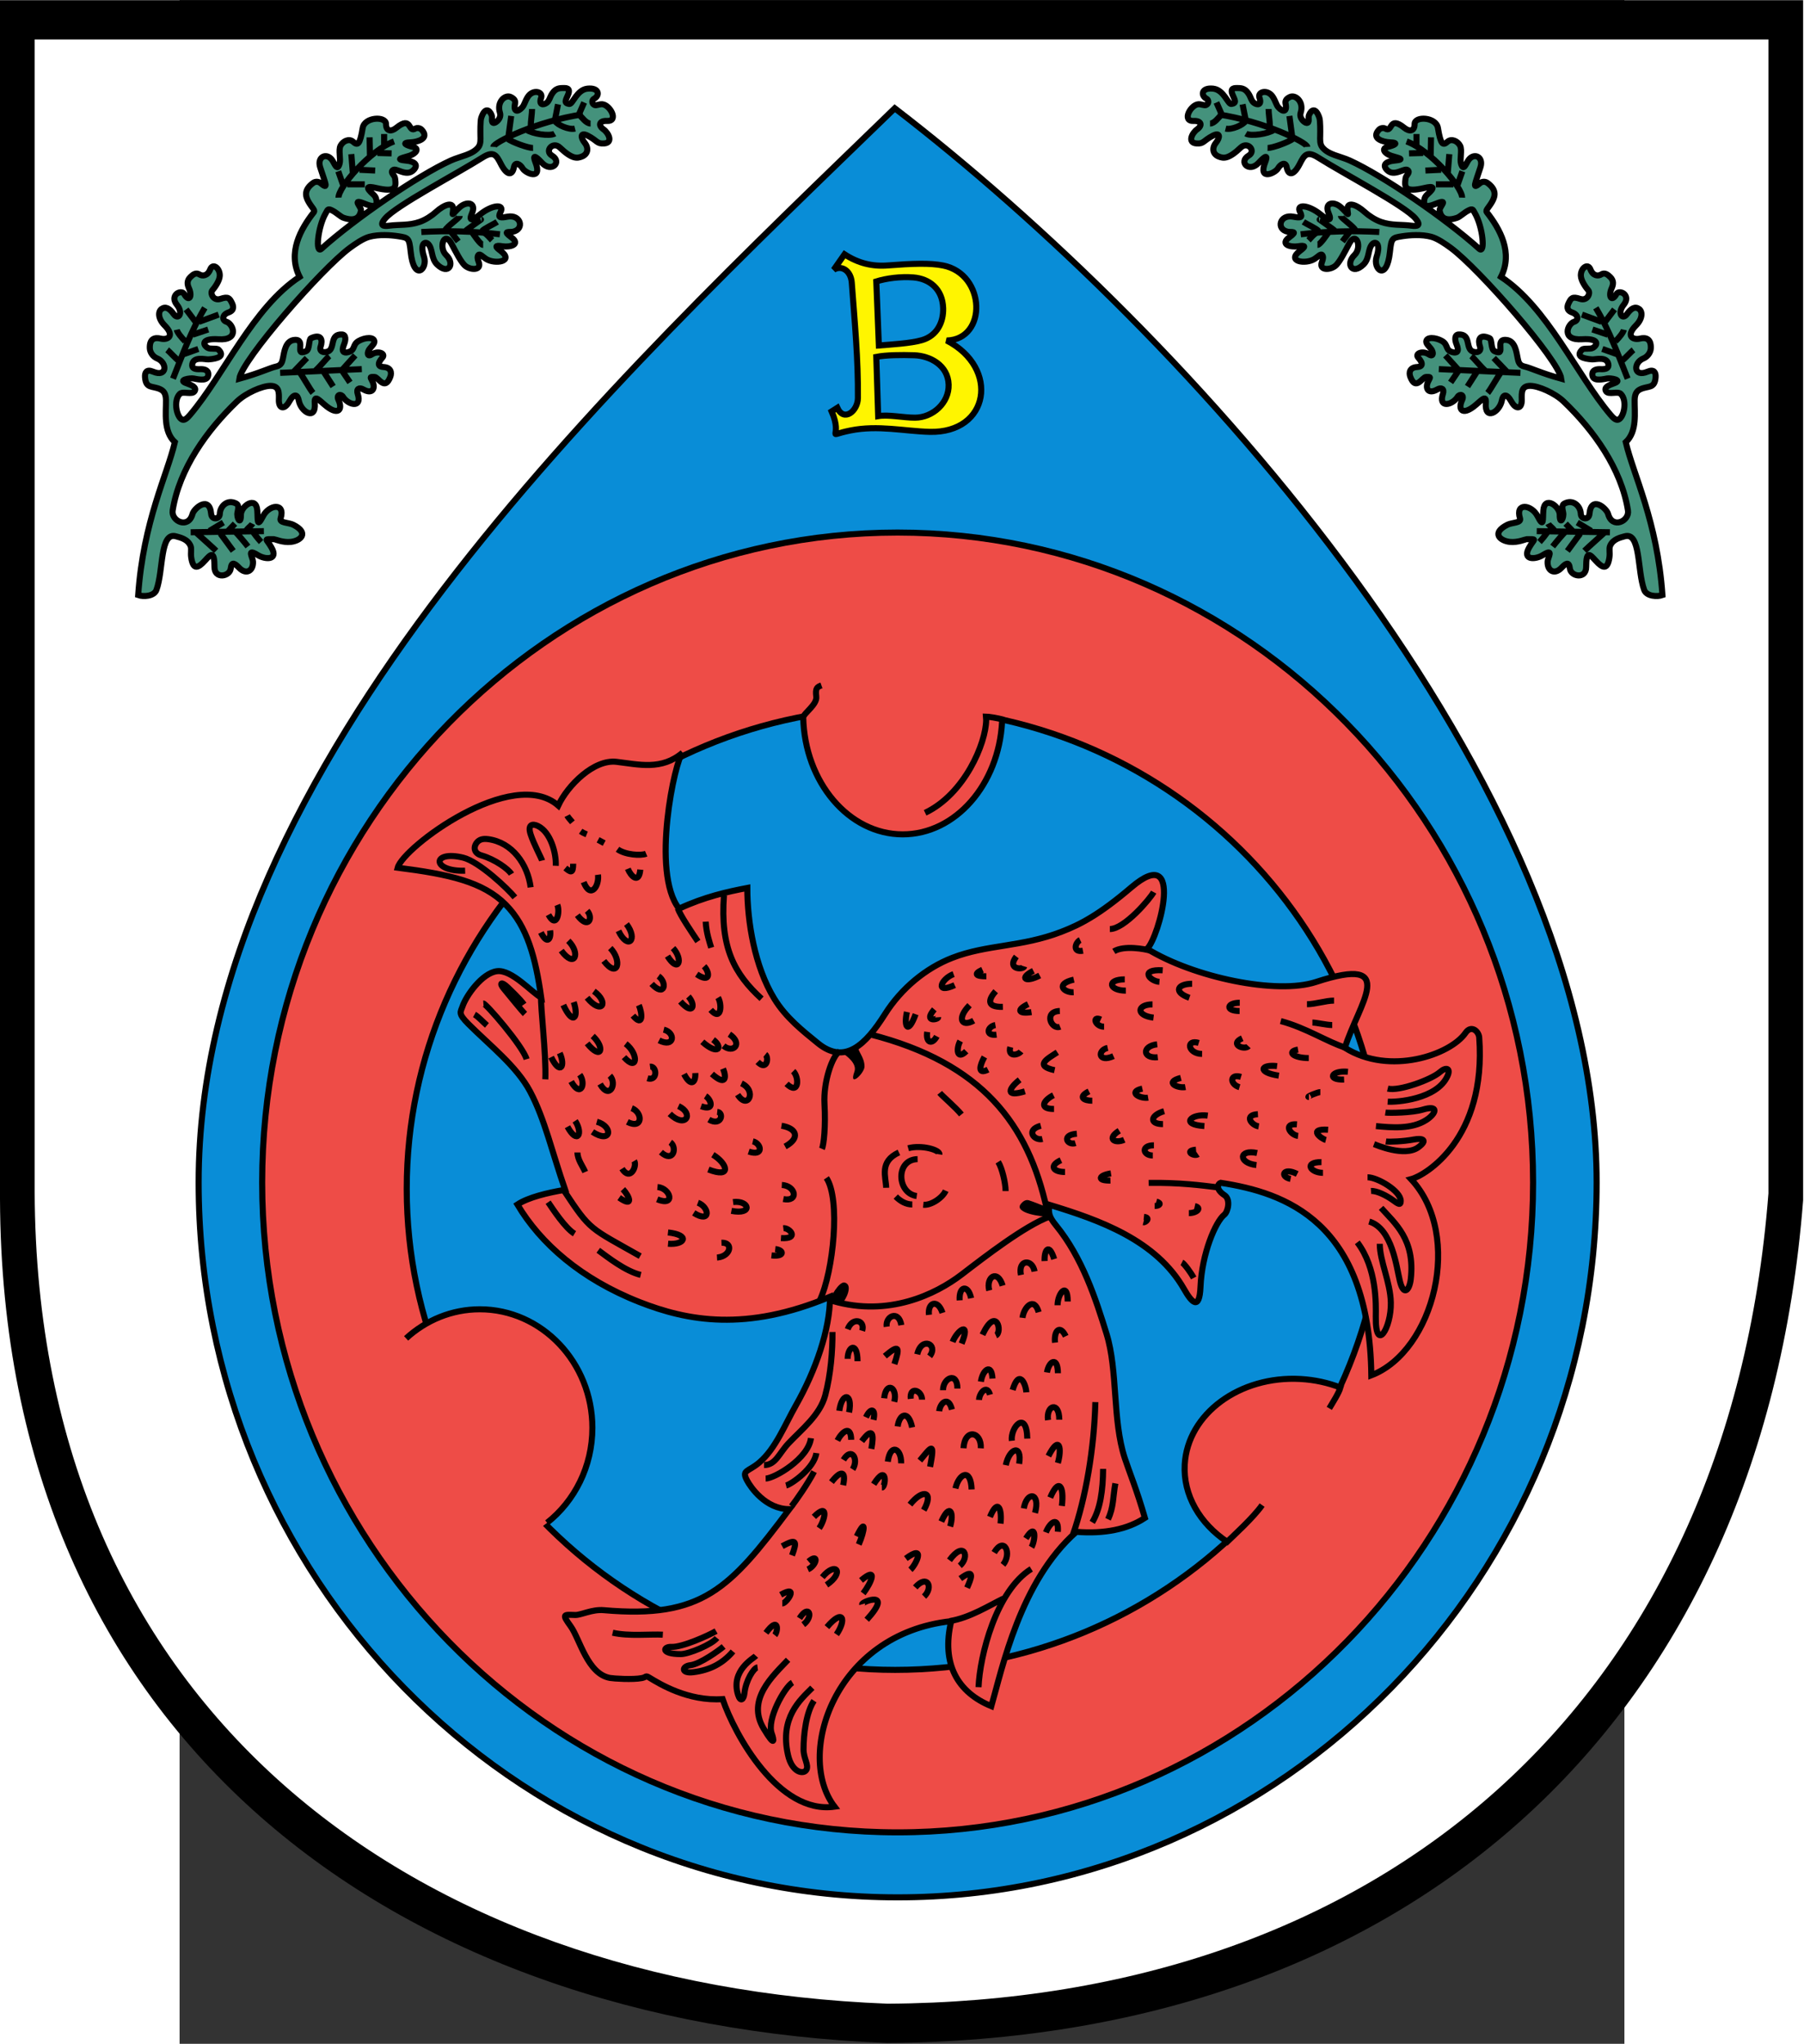
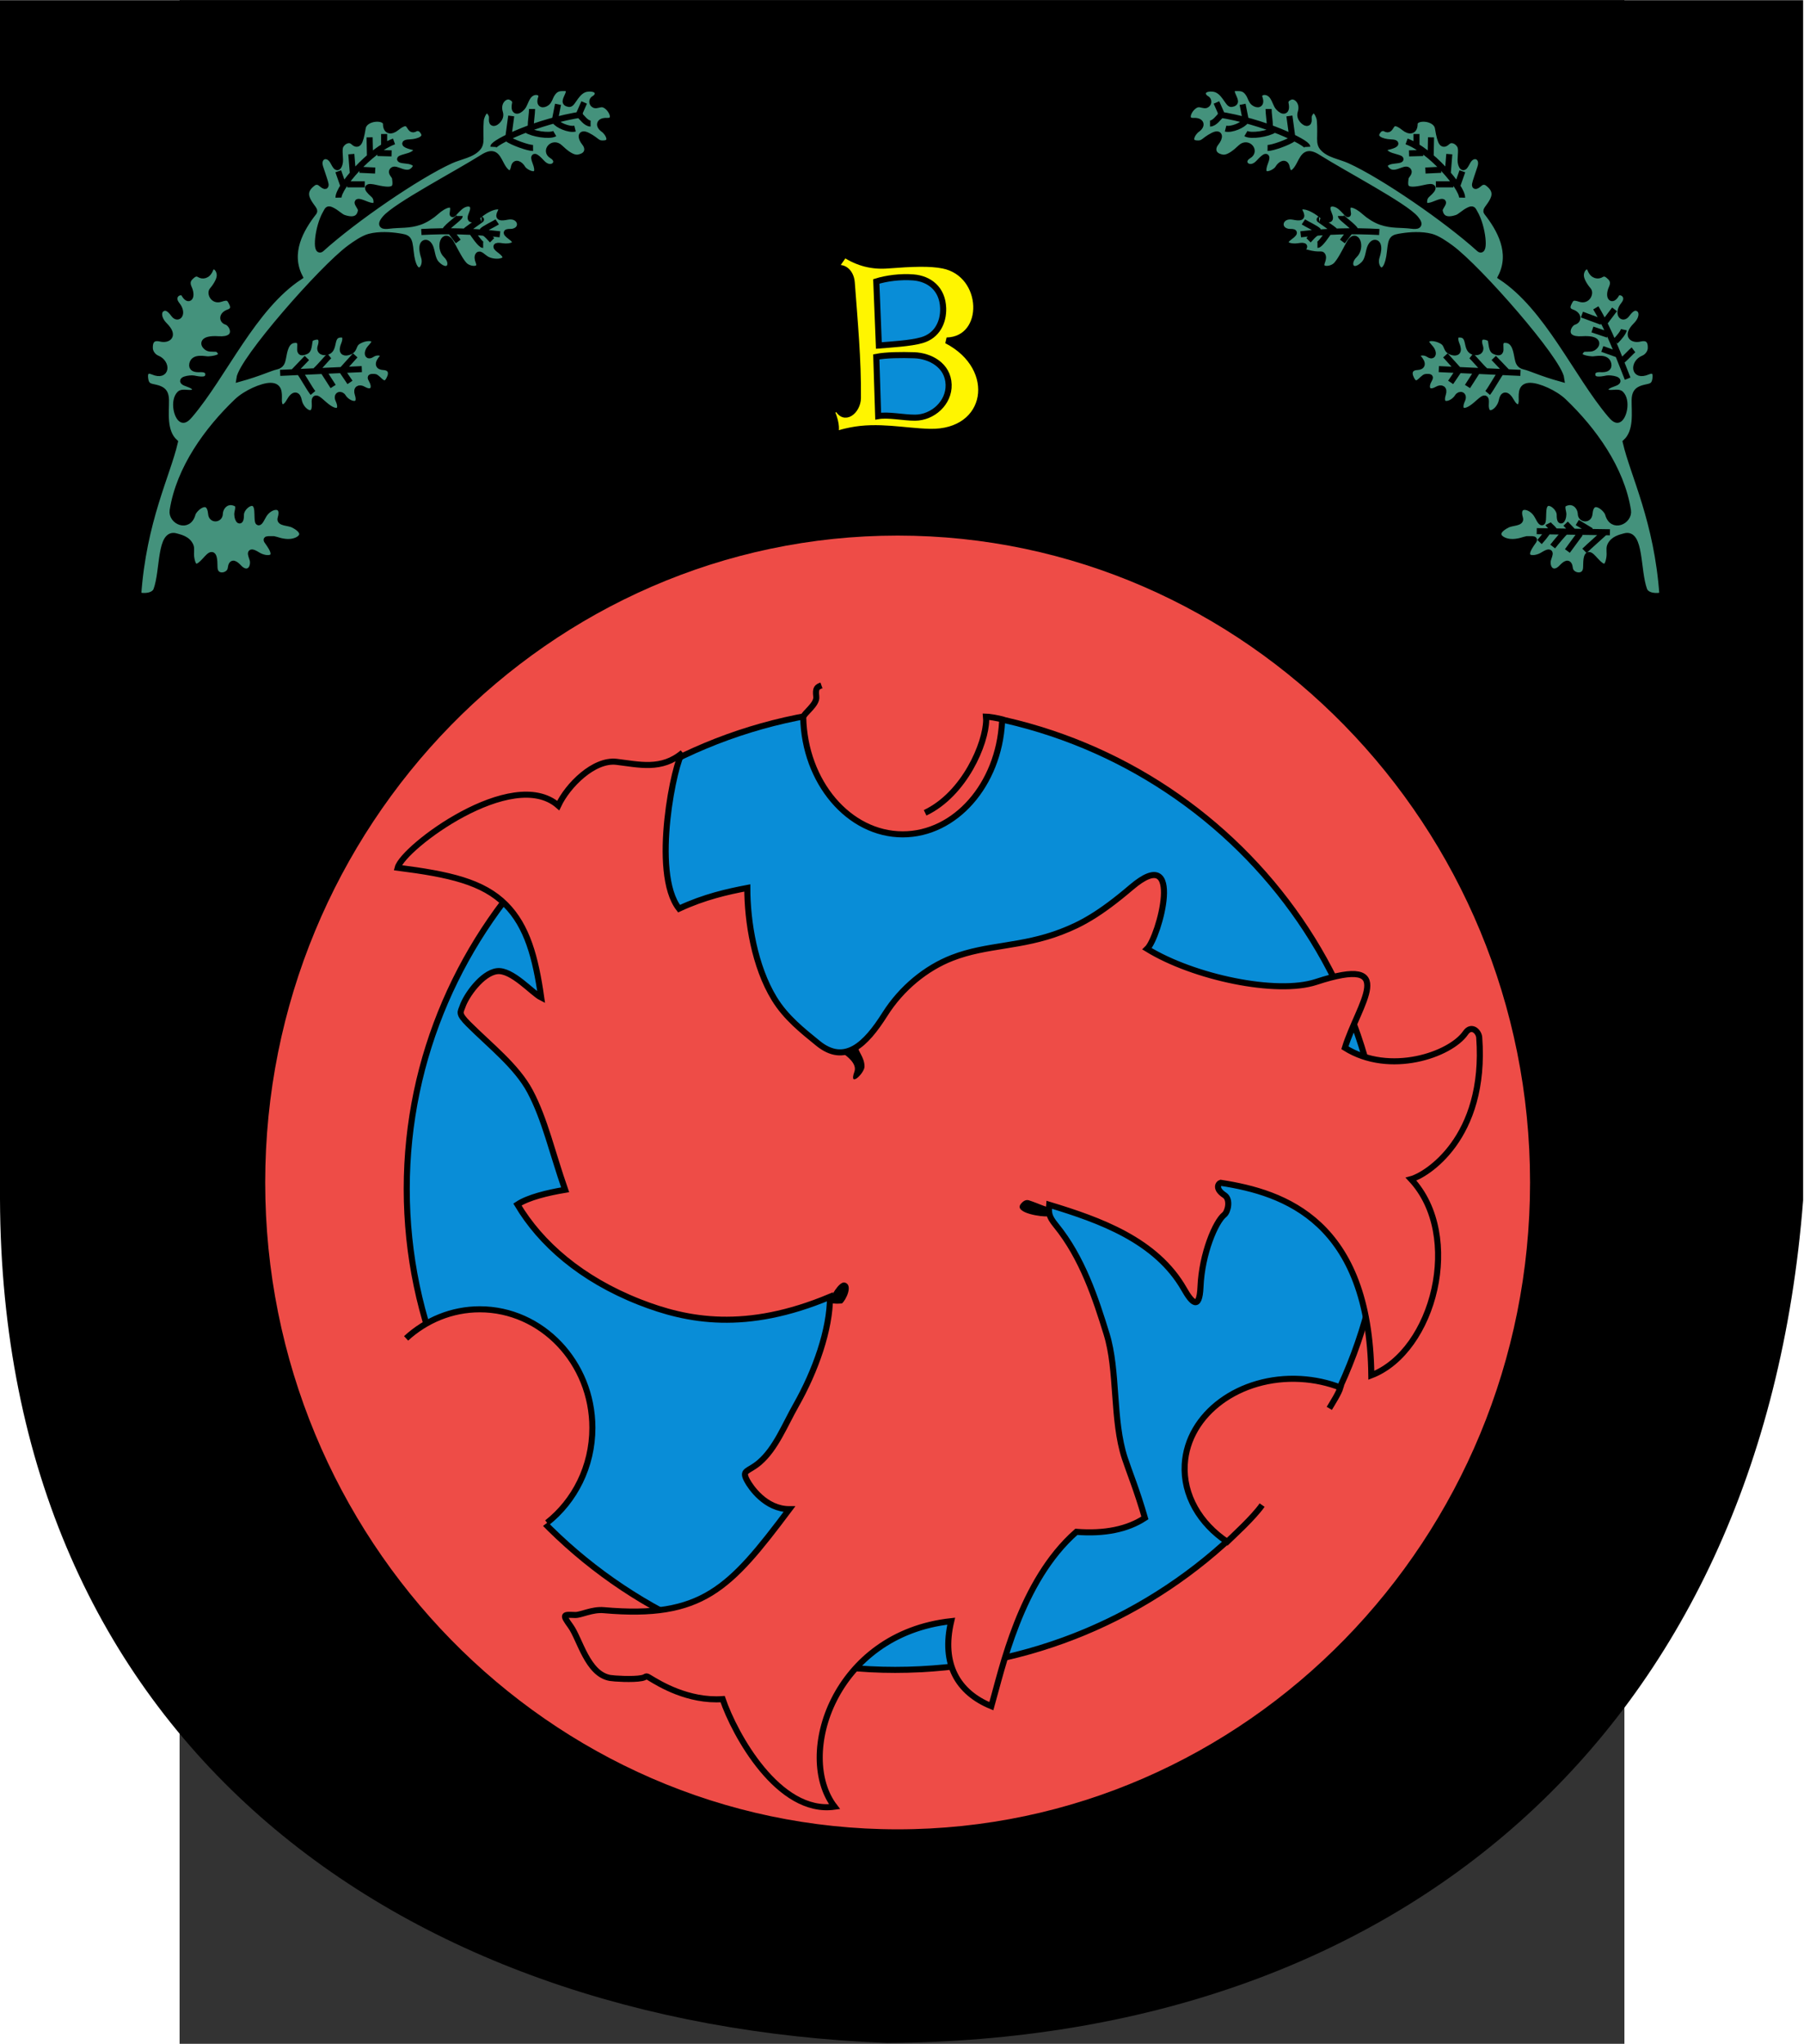
<svg xmlns="http://www.w3.org/2000/svg" xmlns:ns1="http://sodipodi.sourceforge.net/DTD/sodipodi-0.dtd" xmlns:ns2="http://www.inkscape.org/namespaces/inkscape" xml:space="preserve" width="744.094" height="842.827" style="shape-rendering:geometricPrecision; text-rendering:geometricPrecision; image-rendering:optimizeQuality; fill-rule:evenodd; clip-rule:evenodd" viewBox="0 0 210 297" id="svg2" ns1:version="0.32" ns2:version="0.45.1" ns1:docname="POL gmina Bierzwnik COA 2.svg" ns2:output_extension="org.inkscape.output.svg.inkscape" ns1:docbase="C:\Users\Mistrz\Desktop" version="1.0">
  <rect x="0" y="0" width="210" height="297" fill="#333333" stroke="none" />
  <ns1:namedview ns2:window-height="480" ns2:window-width="640" ns2:pageshadow="2" ns2:pageopacity="0.0" guidetolerance="10.0" gridtolerance="10.0" objecttolerance="10.0" borderopacity="1.0" bordercolor="#666666" pagecolor="#ffffff" id="base" />
  <defs id="defs4">
    <style type="text/css" id="style6">
   
    .str0 {stroke:black;stroke-width:0.706}
    .fil5 {fill:none}
    .fil0 {fill:black}
    .fil2 {fill:#098DD7}
    .fil6 {fill:#44927C}
    .fil3 {fill:#EE4C47}
    .fil4 {fill:#FFF500}
    .fil1 {fill:white}
   
  </style>
  </defs>
  <g id="Warstwa_x0020_1" transform="matrix(1.248,0,0,1.248,-26.104,-36.875)">
    <g id="_73883008">
      <path id="_74103768" class="fil0" d="M 0,29.568 L 210,29.568 L 210,169.306 C 205.159,231.518 162.699,267.088 103.302,267.432 C 46.165,265.199 0.224,232.105 0,169.17 L 0,29.567 L 0,29.568 z " style="fill:#000000" />
-       <path id="_74103696" class="fil1" d="M 4.038,34.142 L 205.961,34.142 L 205.961,168.506 C 201.307,228.325 160.48,262.527 103.367,262.858 C 48.428,260.711 4.254,228.89 4.038,168.375 L 4.038,34.142 L 4.038,34.142 z " style="fill:#ffffff" />
-       <path id="_74103624" class="fil2 str0" d="M 104.209,42.153 C 138.176,68.27 185.951,120.675 185.951,167.233 C 185.951,213.081 149.381,250.475 104.542,250.475 C 59.704,250.475 23.134,213.081 23.134,167.233 C 23.134,118.618 72.132,73.263 104.209,42.153 L 104.209,42.153 z " style="fill:#098dd7;stroke:#000000;stroke-width:0.706" />
      <path id="_74103552" class="fil3 str0" d="M 104.542,91.558 C 145.304,91.558 178.55,125.553 178.55,167.233 C 178.55,208.913 145.304,242.907 104.542,242.907 C 63.78,242.907 30.534,208.913 30.534,167.233 C 30.534,125.553 63.78,91.558 104.542,91.558 z " style="fill:#ee4c47;stroke:#000000;stroke-width:0.706" />
      <path id="_74103480" class="fil2 str0" d="M 104.251,111.977 C 135.58,111.977 161.132,137.136 161.132,167.983 C 161.132,198.83 135.58,223.989 104.251,223.989 C 72.922,223.989 47.37,198.83 47.37,167.983 C 47.37,137.136 72.922,111.977 104.251,111.977 z " style="fill:#098dd7;stroke:#000000;stroke-width:0.706" />
      <path id="_74103408" class="fil4 str0" d="M 97.098,60.96 C 98.001,60.376 99.097,61.054 99.202,62.464 C 99.533,66.941 99.963,71.418 99.916,75.897 C 99.9,77.406 98.291,78.732 97.519,77.034 L 96.859,77.454 C 98.258,80.653 95.903,80.306 99.038,79.674 C 102.26,79.023 105.331,79.759 108.272,79.833 C 115.243,80.007 116.467,72.408 110.254,69.197 C 115.011,69.074 114.829,61.457 109.837,60.462 C 108.317,60.159 106.29,60.231 103.385,60.456 C 101.58,60.596 99.944,60.192 98.357,59.16 L 97.098,60.96 z " style="fill:#fff500;stroke:#000000;stroke-width:0.706" />
      <path id="_74103336" class="fil2 str0" d="M 102.057,62.319 L 102.356,69.777 C 103.808,69.657 106.003,69.54 107.352,69.159 C 109.13,68.657 109.894,67.072 109.844,65.431 C 109.774,63.162 108.221,62 106.383,61.851 C 104.875,61.728 103.196,61.957 102.057,62.319 z " style="fill:#098dd7;stroke:#000000;stroke-width:0.706" />
      <path id="_74103264" class="fil2 str0" d="M 102.057,71.102 L 102.276,78.001 C 103.456,77.795 105.231,78.188 106.579,78.182 C 108.621,78.173 110.548,76.466 110.482,74.333 C 110.413,72.064 108.305,70.972 106.463,70.913 C 104.955,70.864 103.195,70.881 102.057,71.102 L 102.057,71.102 z " style="fill:#098dd7;stroke:#000000;stroke-width:0.706" />
      <path id="_74103192" class="fil3 str0" d="M 65.014,123.346 C 66.134,120.966 69.178,117.944 71.802,118.255 C 74.431,118.566 77.05,119.268 79.504,117.189 C 78.635,117.938 75.776,131.143 79.085,135.352 C 82.032,133.976 84.748,133.375 87.034,132.94 C 87.034,136.84 87.875,142.074 90.176,145.833 C 91.556,148.089 93.543,149.617 95.245,151.011 C 98.371,153.572 100.808,151.212 103.054,147.657 C 104.984,144.604 107.842,142.27 110.899,141.081 C 114.949,139.505 118.91,139.857 123.611,138.047 C 125.85,137.185 128.013,136.06 131.758,132.87 C 138.024,127.533 134.983,138.715 133.598,140.03 C 139.006,143.355 148.676,145.393 153.274,143.887 C 163.125,140.659 158.161,146.541 156.634,151.553 C 161.866,154.837 168.934,152.356 170.68,149.819 C 171.351,148.843 172.224,149.635 172.277,150.356 C 173.14,162.129 166.034,166.407 164.341,166.852 C 170.454,173.409 167.007,186.888 159.712,189.689 C 159.488,171.725 149.591,168.411 142.159,167.273 C 141.903,167.346 141.456,167.959 142.624,168.725 C 143.339,169.194 143.028,170.641 142.584,170.992 C 141.564,171.799 139.98,175.519 139.816,179.382 C 139.695,182.217 138.787,181.204 137.911,179.666 C 134.659,173.951 128.071,171.613 122.198,169.831 C 122.137,170.688 122.07,171.11 122.962,172.199 C 126.058,175.981 127.621,180.801 128.878,184.874 C 130.207,189.183 129.541,194.883 130.996,199.333 C 131.523,200.942 132.398,203.021 133.34,206.293 C 131.312,207.627 128.651,208.168 125.357,207.916 C 118.811,213.674 116.708,223.873 115.458,228.215 C 111.564,226.631 109.594,223.321 110.782,218.316 C 97.099,219.803 92.628,233.974 97.195,239.918 C 90.675,240.846 85.555,231.51 84.161,227.394 C 80.145,227.671 76.793,225.6 75.676,224.92 C 75.116,224.579 75.348,224.828 74.753,224.943 C 73.694,225.149 71.485,225.003 71.05,224.928 C 68.412,224.47 67.527,220.383 66.461,218.91 C 65.407,217.456 65.636,217.557 66.984,217.598 C 67.672,217.618 68.948,216.917 70.313,217.036 C 81.781,218.041 84.959,214.571 91.936,205.275 C 89.136,205.275 87.406,202.68 87.017,201.956 C 86.323,200.663 87.125,200.975 88.462,199.82 C 90.342,198.196 91.385,195.497 92.705,193.169 C 94.975,189.165 96.667,184.384 96.667,180.545 C 86.869,184.648 80.045,183.347 74.482,181.16 C 67.655,178.476 62.957,174.336 60.26,169.802 C 61.509,168.974 63.779,168.425 65.819,168.087 C 64.286,163.683 63.461,159.895 61.741,156.645 C 60.187,153.709 57.072,151.3 54.557,148.785 C 53.297,147.525 53.644,147.408 53.866,146.742 C 54.284,145.486 56.138,142.868 57.866,142.635 C 59.606,142.4 61.978,145.173 63.033,145.701 C 62.373,141.037 61.397,137.399 58.899,134.885 C 56.25,132.218 52.322,131.348 46.318,130.584 C 46.925,128.228 59.684,118.686 65.014,123.346 L 65.014,123.346 z " style="fill:#ee4c47;stroke:#000000;stroke-width:0.706" />
      <ellipse id="_74103120" class="fil3" cx="105.137" cy="112.709" rx="11.594" ry="13.991" ns1:cx="105.137" ns1:cy="112.709" ns1:rx="11.5936" ns1:ry="13.9908" style="fill:#ee4c47" />
      <ellipse id="_74103048" class="fil3" cx="55.882" cy="195.804" rx="13.109" ry="13.802" ns1:cx="55.881901" ns1:cy="195.804" ns1:rx="13.1089" ns1:ry="13.8019" style="fill:#ee4c47" />
      <ellipse id="_74102976" class="fil3" transform="matrix(1.36,7.72392e-2,-5.76031e-2,1.014,150.865,200.795)" rx="9.473" ry="10.526" cx="0" cy="0" ns1:cx="0" ns1:cy="0" ns1:rx="9.4734001" ns1:ry="10.526" style="fill:#ee4c47" />
      <path id="_74052256" class="fil0" d="M 97.989,152.063 C 98.601,152.497 99.852,153.38 99.508,154.336 C 98.803,156.296 100.686,154.523 100.686,153.739 C 100.686,152.641 99.904,151.984 99.904,151.357 C 99.459,151.614 98.488,152.176 97.989,152.063 L 97.989,152.063 z M 122.048,170.12 C 121.562,169.995 120.356,169.464 119.826,169.31 C 119.436,169.197 119.112,169.447 118.872,169.76 C 118.08,170.789 121.378,171.286 122.101,171.173 C 121.99,170.84 121.94,170.401 122.048,170.12 L 122.048,170.12 z M 96.573,181.229 C 96.635,180.621 97.725,178.735 98.37,178.885 C 99.416,179.129 98.497,180.982 98.055,181.321 C 97.814,181.326 97.335,181.421 96.573,181.229 z " style="fill:#000000" />
      <path id="_74052184" class="fil5 str0" d="M 146.992,204.802 C 145.966,206.268 143.571,208.442 142.92,209.075 C 139.745,206.95 137.776,203.647 137.98,200.063 C 138.314,194.182 144.375,189.714 151.471,190.117 C 153.121,190.211 154.685,190.56 156.11,191.114 C 155.941,191.738 155.171,192.934 154.816,193.539 M 93.56,113.094 C 93.56,113.086 93.561,113.078 93.562,113.069 C 93.615,112.573 95.183,111.595 95.066,110.656 C 94.944,109.674 95.156,109.544 95.672,109.358 M 107.745,124.193 C 112.374,121.984 114.824,116.065 114.854,113.397 C 114.855,113.25 114.85,113.112 114.837,112.986 C 115.04,112.986 116.221,113.155 116.916,113.361 M 116.715,113.427 C 116.713,113.489 116.709,113.551 116.706,113.612 C 116.317,120.9 111.271,126.7 105.137,126.7 C 98.851,126.7 93.706,120.609 93.547,113.069 M 47.296,185.388 C 49.599,183.28 52.603,182.002 55.882,182.002 C 63.102,182.002 68.991,188.202 68.991,195.804 C 68.991,200.317 66.915,204.337 63.716,206.857" style="fill:none;stroke:#000000;stroke-width:0.706" />
-       <path id="_74052112" class="fil5 str0" d="M 54.172,130.934 C 50.236,131.055 50.268,128.522 53.936,129.411 C 55.795,129.861 59.172,133.054 59.966,134.037 M 59.564,131.326 C 59.233,130.762 57.67,129.615 56.062,129.15 C 55.089,128.868 55.156,128.05 55.579,127.599 C 55.826,127.335 56.181,127.17 56.845,127.257 C 59.67,127.628 61.459,130.201 61.802,132.869 M 63.132,129.754 C 63.066,129.49 62.158,127.811 61.796,126.688 C 61.443,125.59 61.973,125.395 62.654,125.728 C 64.119,126.444 64.794,128.869 64.728,130.359 M 65.846,130.619 C 66.449,131.121 66.754,131.321 66.754,130.116 M 67.977,132.261 C 68.782,134.292 69.821,132.688 69.644,131.399 M 73.12,130.71 C 73.475,131.592 74.419,132.512 74.572,130.805 M 75.257,128.953 C 74.643,129.215 72.821,129.087 71.919,128.437 M 69.657,127.338 L 70.369,127.722 M 67.626,126.342 C 67.799,126.463 68.033,126.583 68.329,126.703 M 66.06,124.521 C 66.16,124.722 66.427,125.002 66.667,125.294 M 63.88,136.057 C 64.801,137.777 65.257,135.764 64.915,134.913 M 62.998,138.124 C 63.744,139.626 64.21,138.866 64.068,137.893 M 67.243,136.111 C 68.499,137.814 69.141,136.467 68.384,135.599 M 65.365,140.235 C 66.945,142.372 67.659,140.557 66.189,139.092 M 72.034,137.938 C 73.123,140.224 74.347,138.981 72.964,137.145 M 70.325,141.436 C 71.967,143.581 72.481,141.397 71.079,139.941 M 68.376,145.72 C 70.058,147.784 71.018,146.314 69.165,144.963 M 65.609,146.57 C 66.718,148.982 67.442,148.08 66.82,146.234 M 55.263,147.677 C 55.682,147.906 56.325,148.617 56.711,148.943 M 61.136,147.615 C 60.798,147.282 59.345,145.485 58.665,144.662 C 58.138,144.024 58.363,143.773 59.14,144.518 C 59.438,144.805 60.576,145.875 61.024,146.508 M 56.298,146.398 C 56.587,146.378 60.877,151.334 61.332,152.879 M 64.191,152.641 C 65.235,154.791 65.894,153.717 65.191,152.165 M 63.014,145.572 C 62.947,146.876 63.628,152.373 63.512,155.225 M 68.383,151.041 C 70.063,153.11 70.489,151.524 69.031,150.179 M 66.524,155.479 C 67.597,157.42 68.292,155.778 67.524,154.686 M 77.738,140.877 C 79.02,142.937 79.615,141.299 78.387,139.944 M 75.897,144.109 C 77.398,145.73 77.759,143.974 76.686,143.211 M 73.716,147.803 C 74.932,149.246 74.824,147.526 74.4,146.589 M 72.677,152.644 C 74.238,154.405 74.436,152.306 72.87,151.079 M 69.892,155.773 C 70.97,157.666 71.908,155.745 71.032,154.804 M 67.253,163.739 C 67.253,164.565 67.885,165.37 68.16,166.013 M 66.091,160.747 C 67.254,162.867 67.951,161.546 66.986,160.059 M 68.999,161.342 C 71.197,162.799 71.476,160.715 69.507,160.163 M 73.064,160.184 C 74.879,161.103 74.894,159.094 73.573,158.584 M 75.408,155.105 C 76.63,155.479 76.512,153.646 75.706,153.75 M 76.758,150.688 C 78.568,151.607 78.719,149.791 77.302,149.439 M 79.247,146.167 C 80.754,147.87 81.057,146.546 80.177,145.585 M 81.146,142.991 C 82.773,144.081 82.676,142.783 82.005,142.058 M 78.938,135.307 C 79.195,136.092 80.57,138.114 81.281,139.175 M 82.188,136.865 C 82.259,138.198 82.655,139.308 82.831,139.896 M 82.774,147.132 C 84.012,148.536 84.115,146.512 83.634,145.707 M 84.318,133.795 C 83.859,139.902 85.533,142.947 88.695,145.843 M 69.68,175.131 C 70.772,175.932 72.829,177.562 74.625,177.999 M 63.839,169.534 C 64.396,170.35 65.828,172.551 66.91,173.201 M 65.71,168.216 C 68.81,172.905 68.647,172.462 74.563,175.814 M 81.796,150.854 C 83.637,152.503 84.268,151.513 83.054,150.605 M 84.262,151.323 C 85.393,152.256 86.576,151.067 84.947,149.97 M 76.975,163.705 C 78.434,165.026 78.901,163.136 78.069,162.556 M 72.444,165.627 C 73.392,167.132 74.227,165.338 73.865,164.723 M 72.108,169.006 C 73.871,170.215 73.3,168.817 72.548,168.021 M 76.543,169.2 C 78.711,170.085 78.114,167.908 76.573,167.764 M 77.805,174.368 C 79.728,174.536 80.464,173.351 77.795,173.055 M 80.797,170.78 C 82.802,172.047 82.655,170.116 81.278,169.59 M 82.505,165.724 C 85.274,166.807 84.731,165.042 83.026,164.002 M 82.914,154.599 C 84.504,156.018 84.652,155.067 84.213,153.982 M 79.667,154.618 C 80.412,156.058 81.029,155.731 80.983,154.493 M 78.004,159.245 C 79.835,161.029 80.905,159.22 79.016,158.341 M 81.65,158.357 C 83.276,158.951 82.842,157.594 82.172,157.167 M 82.56,159.915 C 84.019,160.746 84.363,159.101 83.531,159.012 M 85.913,157.009 C 87.087,158.875 88.21,156.548 86.353,155.696 M 88.241,153.194 C 89.319,154.297 89.581,152.693 89.131,152.331 M 85.182,170.541 C 87.732,171.045 87.299,169.277 85.377,169.515 M 83.506,175.973 C 83.544,175.971 83.581,175.967 83.618,175.963 C 85.113,175.789 85.431,174.199 84.027,174.251 M 89.851,175.728 C 91.409,175.913 91.337,175.103 90.291,174.988 M 90.954,173.712 C 93.183,173.853 91.946,172.475 91.23,172.563 M 91.229,169.166 C 93.047,169.537 92.705,167.615 91.055,167.526 M 91.611,155.75 C 93.053,157.143 93.118,155 92.378,154.273 M 91.434,163.047 C 91.467,163.029 91.5,163.011 91.531,162.993 C 93.151,162.081 92.859,160.935 91.015,160.63 M 87.197,163.635 C 88.999,164.245 88.679,162.684 87.676,162.444 M 96.246,166.702 C 97.907,169.177 97.067,177.588 95.48,180.956 M 97.779,151.968 C 96.916,152.497 95.882,155.542 96.023,158.078 C 96.169,160.708 95.949,162.821 95.732,163.318 M 107.531,169.83 C 108.448,169.922 109.775,169.019 110.142,168.193 M 104.325,168.877 C 104.876,169.428 105.518,169.795 106.252,169.795 M 106.867,164.517 C 104.279,164.561 104.441,168.486 106.77,168.815 M 104.692,163.739 C 102.366,164.814 103.183,166.585 103.209,167.853 M 109.407,163.964 C 109.493,163.433 107.293,162.826 105.773,163.251 M 109.444,156.8 C 109.73,157.158 111.3,158.489 111.972,159.317 M 116.254,164.84 C 116.713,165.574 117.117,167.317 117.117,168.235 M 114.651,152.621 C 114.095,153.62 113.817,154.72 115.067,154.095 M 111.83,150.761 C 111.342,151.664 111.426,153.054 112.534,151.949 M 107.985,149.705 C 107.802,150.978 108.556,151.246 109.106,150.217 M 105.623,147.382 C 105.233,149.184 105.781,150.008 106.638,147.641 M 108.817,147.077 C 107.476,148.617 109.287,148.286 109.269,147.996 M 115.931,148.904 C 114.981,149.075 114.727,150.196 116.061,150.024 M 112.919,146.597 C 111.432,148.103 111.957,149.196 113.402,148.39 M 111.061,142.974 C 109.645,143.485 108.773,145.364 111.189,144.256 M 115.963,144.963 C 115.219,145.803 114.729,146.838 116.799,146.787 M 114.426,142.463 C 113.368,142.944 113.625,143.23 114.875,143.23 M 118.367,140.924 C 117.191,142.454 119.169,142.494 119.298,142.076 M 120.354,142.59 C 118.633,143.458 119.456,144.002 121.092,143.133 M 123.431,147.269 C 121.504,147.319 122.443,149.5 123.464,149.096 M 123.142,152.076 C 122.032,152.807 120.404,153.633 122.826,154.161 M 119.745,146.468 C 118.304,147.154 118.651,147.637 120.13,147.397 M 117.662,151.467 C 117.347,152.67 118.577,152.413 118.913,151.979 M 118.752,155.28 C 117.477,156.281 117.018,157.346 119.362,156.624 M 121.219,160.632 C 119.408,161.106 120.432,162.407 121.411,162.172 M 122.693,157.075 C 121.54,157.652 120.931,158.677 122.758,158.677 M 125.416,161.563 C 123.579,161.68 124.285,162.961 125.257,162.652 M 123.559,164.639 C 122.117,165.312 122.693,166.015 124.039,166.015 M 126.828,156.627 C 125.482,157.3 126.251,157.716 127.212,157.716 M 129.008,151.565 C 127.795,151.822 127.884,153.331 129.683,152.523 M 128.204,148.263 C 127.147,147.782 127.532,149.095 128.589,149.095 M 125.065,143.616 C 122.835,144.134 123.932,145.144 125.042,145.086 M 125.803,139.002 C 125.243,139.273 124.859,140.483 126.123,140.251 M 134.362,133.425 C 133.947,134.194 130.963,137.726 129.26,137.726 M 134.006,140.251 C 133.367,140.053 130.92,139.593 129.725,140.326 M 130.994,143.585 C 128.839,143.585 129.149,144.898 131.124,144.898 M 135.415,142.527 C 132.685,142.375 133.891,143.788 135.033,143.873 M 134.231,146.5 C 132.423,146.5 132.243,147.791 134.346,148.041 M 134.775,151.147 C 132.974,151.355 133.058,152.827 134.839,152.653 M 133.044,156.306 C 131.276,156.707 132.804,157.508 133.717,157.364 M 130.353,161.209 C 128.815,162.171 129.871,162.747 130.928,162.266 M 129.391,166.177 C 127.908,166.412 127.748,167.052 129.327,167.009 M 134.39,162.908 C 132.852,162.908 133.107,164.093 134.261,164.093 M 139.293,163.42 C 137.862,163.532 139.055,164.262 139.52,163.948 M 135.577,158.934 C 133.964,159.415 133.813,160.439 135.447,160.439 M 137.531,155.057 C 135.531,155.572 137.184,156.293 138.059,156.127 M 139.614,150.987 C 138.09,150.52 138.316,152.243 140.001,152.268 M 138.844,144.097 C 137.125,144.097 136.613,145.057 138.524,145.73 M 133.224,171.242 C 134.083,171.34 133.397,171.925 133.168,171.866 M 134.672,169.457 C 135.345,169.649 135.056,169.971 134.479,169.971 M 137.652,176.544 C 137.916,176.676 138.69,177.714 139.023,178.35 M 139.15,169.987 C 140.015,170.179 139.422,170.802 138.461,170.802 M 133.778,167.288 C 137.315,167.227 139.96,167.576 141.785,167.801 M 140.658,159.449 C 138.738,159.189 137.406,160.493 140.271,160.664 M 144.534,154.942 C 143.2,154.534 143.207,155.802 144.358,156.142 M 144.677,150.442 C 143.122,151.142 144.934,151.872 145.401,151.364 M 144.389,146.308 C 142.869,146.308 142.67,147.268 144.369,147.268 M 146.408,163.805 C 144.228,163.337 144.215,164.978 146.331,165.209 M 146.504,159.286 C 144.869,159.363 145.702,160.549 146.6,160.709 M 148.736,153.687 C 146.818,153.455 146.391,154.411 148.941,154.797 M 151.174,151.761 C 149.798,151.996 150.642,152.749 152.425,152.749 M 151.079,166.247 C 149.444,165.413 149.022,166.554 150.31,166.824 M 151.048,160.464 C 149.388,160.346 150.266,161.706 151.181,161.815 M 152.215,146.48 C 153.176,146.48 154.406,146.058 155.368,146.058 M 155.156,148.904 C 154.483,148.904 153.33,148.615 152.849,148.615 M 149.157,148.441 C 152.14,149.237 154.616,150.891 156.675,151.528 M 156.983,154.345 C 155.036,154.151 154.492,155.327 156.541,155.249 M 153.772,156.71 C 153.483,156.71 152.061,157.287 152.445,157.287 M 154.676,161.093 C 152.243,160.94 153.903,162.156 154.42,162.287 M 153.906,164.863 C 151.791,164.863 152.638,166.113 154.08,166.113 M 161.617,156.306 C 162.956,156.639 166.726,155.245 167.695,154.386 C 168.408,153.754 168.993,153.921 168.583,154.835 C 167.354,157.568 162.6,157.904 161.617,157.824 M 161.348,159.094 C 161.796,159.165 164.478,159.122 165.686,158.756 C 167.648,158.161 167.269,159.213 166.115,159.959 C 164.413,161.059 162.044,160.84 160.252,160.671 M 161.405,162.459 C 161.81,162.524 163.481,162.457 164.657,162.232 C 165.635,162.046 166.374,162.263 165.194,163.132 C 163.578,164.321 160.197,162.834 160.022,162.767 M 159.272,166.631 C 160.425,166.631 163.136,168.227 163.136,169.381 C 163.136,169.967 162.824,169.726 162.202,169.277 C 161.508,168.777 160.339,168.175 159.675,168.227 M 159.464,171.785 C 162.156,172.6 162.634,177.1 163.039,178.726 C 163.495,180.557 164.164,179.748 164.307,178.48 C 164.829,173.853 162.424,171.967 160.848,170.19 M 158.079,174.207 C 160.372,177.23 160.248,181.399 160.232,182.859 C 160.184,187.184 162.054,184.186 161.982,181.206 C 161.924,178.804 160.694,176.399 160.694,174.38 M 97.046,181.053 C 103.475,182.896 108.946,180.295 112.031,177.927 C 114.755,175.836 119.379,172.266 122.26,171.204 M 98.724,184.323 C 99.284,182.845 100.808,183.274 100.412,184.506 M 103.268,184.03 C 103.099,182.799 104.675,182.046 104.973,183.85 M 108.191,182.65 C 108.018,181.17 109.238,180.782 109.767,182.421 M 111.766,180.96 C 111.661,179.226 112.78,179.121 113.097,180.714 M 115.212,179.812 C 114.805,178.203 116.198,177.317 116.772,179.253 M 118.903,178.007 C 118.531,176.198 120.216,176.08 120.494,177.599 M 121.658,176.384 C 121.604,175.093 122.176,174.217 122.774,176.156 M 123.17,181.535 C 123.17,180.137 124.351,178.71 124.351,181.094 M 119.084,182.996 C 119.236,181.765 120.44,180.453 120.969,182.339 M 114.424,184.966 C 116.048,181.52 116.799,184.679 115.982,185.048 M 110.946,185.8 C 111.458,184.472 113.119,183.231 111.995,185.998 M 106.829,187.244 C 107.322,185.112 109.341,186.085 108.272,187.476 M 103.054,187.458 C 104.743,186.015 104.817,186.416 104.168,188.377 M 98.724,187.769 C 98.724,186.31 99.872,185.695 99.872,188.051 M 109.828,191.428 C 109.829,189.987 111.505,189.211 111.505,191.233 M 114.243,190.428 C 114.427,189.075 115.485,188.196 115.588,190.067 M 122.874,185.884 C 122.723,184.474 123.457,183.749 124.12,185.141 M 121.938,189.358 C 122.142,188.051 123.195,187.398 123.21,189.445 M 117.936,191.395 C 118.669,188.931 119.467,190.629 119.533,191.67 M 114.021,192.555 C 114.067,191.69 114.964,190.724 115.298,191.948 M 106.072,192.427 C 105.908,190.917 107.384,191.426 107.385,192.526 M 109.387,193.87 C 109.472,192.909 110.46,192.019 110.864,193.675 M 102.972,192.362 C 103.194,190.323 104.572,191.085 104.151,192.773 M 104.548,195.644 C 104.734,194.189 105.804,193.693 106.23,195.759 M 100.856,194.575 C 101.406,193.382 102.031,193.597 101.728,194.872 M 97.752,193.827 C 98.039,191.639 99.339,191.71 98.888,194.003 M 97.529,197.28 C 98.043,196.286 99.089,195.393 99.136,197.196 M 100.364,197.366 C 101.668,195.599 101.801,196.566 101.481,198.251 M 117.841,197.311 C 117.669,195.686 119.574,193.647 119.643,197.063 M 122.058,194.907 C 121.812,193.185 123.368,192.644 123.368,194.859 M 112.214,198.18 C 112.354,195.83 114.339,196.222 114.227,198.186 M 117.14,200.153 C 117.556,198.144 119.062,197.648 118.695,199.991 M 122.102,199.089 C 123.401,196.559 123.685,198.189 123.206,199.898 M 129.901,202.274 C 129.616,203.797 129.711,205.071 129.045,206.451 M 128.474,200.587 C 128.457,203.066 128.15,205.256 127.207,206.81 M 127.57,192.81 C 127.441,198.169 126.453,203.97 124.96,208.237 M 98.231,199.537 C 99.19,197.95 100.05,199.475 99.304,200.637 M 103.399,199.745 C 103.679,197.592 104.985,198.133 104.953,199.94 M 107.133,199.614 C 108.495,197.958 108.9,197.326 108.323,200.344 M 111.274,202.862 C 111.686,201.12 113.066,200.411 113.161,202.978 M 122.315,203.926 C 123.302,201.602 123.954,202.542 123.671,204.898 M 119.237,205.19 C 119.586,203.143 121.202,203.314 120.543,205.711 M 115.296,206.175 C 116.273,203.853 116.71,205.421 116.524,206.953 M 121.814,207.981 C 122.304,206.719 123.335,206.075 123.202,207.906 M 119.481,208.684 C 120.737,206.691 120.597,208.912 120.131,209.706 M 88.983,200.141 C 90.34,200.141 90.731,198.777 91.833,197.609 C 93.375,195.976 95.49,194.327 96.107,192.03 C 96.754,189.62 96.976,186.753 96.952,184.647 M 89.171,201.711 C 90.227,201.687 94.155,199.375 94.445,197.009 M 91.548,202.522 C 92.231,202.345 94.85,200.472 95.073,198.742 M 92.173,204.942 C 92.691,204.318 94.145,202.215 94.811,200.903 M 96.837,202.124 C 97.909,200.729 98.569,200.763 98.196,202.485 M 101.757,202.37 C 103.388,199.789 103.185,202.739 102.707,202.758 M 105.978,204.742 C 107.519,202.82 108.789,203.251 107.587,205.39 M 109.633,206.718 C 110.638,204.465 111.132,205.72 110.659,207.289 M 115.786,210.327 C 116.967,208.361 117.887,210.442 116.814,211.755 M 110.578,211.225 C 112.281,208.885 113.004,210.823 111.785,211.871 M 111.844,213.36 C 113.725,211.965 113.032,213.524 112.631,214.426 M 110.606,218.31 C 112.957,217.926 115.198,216.491 116.854,215.69 M 120.106,212.236 C 116.004,214.775 114.114,222.366 113.965,226.001 M 106.596,214.384 C 108.006,212.788 108.745,214.375 107.621,215.453 M 105.499,211.023 C 107.868,209.262 106.703,211.72 106.035,212.331 M 99.783,208.44 C 100.902,206.141 100.724,207.762 100.014,209.382 M 94.793,206.172 C 96.527,204.428 96.121,206.45 95.405,207.494 M 91.095,209.589 C 92.718,208.712 92.893,208.911 92.243,210.655 M 94.165,211.369 C 95.408,210.318 95.136,211.816 94.085,212.293 M 96.263,214.1 C 98.425,212.628 97.342,211.28 95.77,213.198 M 100.282,213.57 C 102.325,211.853 101.472,213.863 100.528,215.085 M 100.945,218.151 C 104.174,214.608 100.327,216.054 100.411,216.351 M 90.924,215.246 C 93.144,213.984 91.614,216.255 91.112,216.256 M 93.114,217.985 C 94.194,216.264 94.826,217.742 93.558,218.723 M 96.307,219.011 C 98.209,216.777 98.609,218.115 97.422,219.86 M 89.208,219.678 C 90.703,217.653 90.653,219.44 90.237,219.951 M 77.196,219.891 C 75.723,219.806 73.239,220.097 71.352,219.661 M 83.501,220.276 C 82.885,221.044 80.211,222.152 79.288,222.152 C 76.917,222.152 77.225,221.259 78.204,221.311 C 79.445,221.377 82.543,219.97 83.399,219.47 M 85.367,221.841 C 84.162,223.259 82.667,224.019 80.766,224.257 C 79.268,224.446 79.421,223.553 80.395,223.445 C 81.54,223.319 83.76,221.704 84.278,221.263 M 88.234,223.696 C 87.775,223.756 86.863,225.212 86.704,226.691 C 86.623,227.446 86.239,227.793 85.955,226.888 C 85.067,224.058 87.788,222.63 88.037,222.352 M 92.294,225.461 C 91.361,226.022 89.271,229.756 89.882,231.407 C 90.137,232.094 90.34,233.171 88.926,230.805 C 86.913,227.439 90.049,224.648 91.782,222.813 M 94.803,227.58 C 93.881,228.964 93.585,231.485 93.585,233.254 C 93.585,234.299 94.223,235.076 93.916,235.628 C 93.611,236.18 92.246,235.996 91.771,233.882 C 90.798,229.555 93.178,227.487 94.607,226.067 M 101.343,149.991 C 114.437,153.336 119.757,160.5 121.913,170.327" style="fill:none;stroke:#000000;stroke-width:0.706" />
      <g id="g26">
        <path id="_74052040" class="fil6 str0" d="M 16.092,98.84 C 16.696,90.2 19.488,84.831 20.365,81.034 C 18.998,79.778 19.354,77.538 19.33,76.128 C 19.316,75.326 19.032,75.046 18.662,74.87 C 17.762,74.444 16.977,74.851 16.889,73.443 C 16.858,72.939 17.057,72.498 17.822,72.823 C 19.492,73.533 19.505,71.771 18.317,71.29 C 17.819,71.089 17.466,70.586 17.448,70.098 C 17.405,68.978 18.021,68.804 18.716,68.974 C 19.503,69.167 20.436,68.7 19.165,67.429 C 18.409,66.672 18.381,65.836 18.813,65.525 C 19.285,65.184 19.747,65.453 20.244,66.141 C 20.753,66.847 21.397,66.025 20.614,65.052 C 20.194,64.531 20.242,64.093 20.528,63.798 C 20.782,63.537 21.282,63.485 21.444,63.773 C 22.015,64.79 22.441,64.068 22,63.096 C 21.821,62.7 21.731,62.239 22.168,61.813 C 22.483,61.505 22.815,61.244 23.235,61.508 C 23.56,61.71 24.165,61.718 24.482,60.913 C 24.789,60.132 25.626,60.773 25.595,61.653 C 25.574,62.265 24.992,63.051 24.724,63.357 C 24.445,63.675 24.835,64.635 25.682,64.349 C 26.601,64.038 26.748,64.269 27.033,64.875 C 27.149,65.122 27.355,65.667 26.628,65.922 C 25.823,66.205 25.861,66.859 26.372,67.012 C 27.147,67.245 27.947,69.216 25.439,69.05 C 23.529,68.923 23.548,69.654 24.179,70.046 C 24.499,70.244 25.242,70.05 25.45,70.258 C 26.22,71.028 25.36,71.323 24.278,71.394 C 23.892,71.419 22.573,71.015 22.393,71.951 C 22.299,72.439 22.7,72.563 23.29,72.534 C 23.706,72.513 24.262,72.588 24.262,73.129 C 24.262,73.92 23.357,73.784 22.547,73.619 C 22.174,73.543 20.595,73.789 21.741,74.184 C 22.33,74.387 22.947,74.654 22.665,75.101 C 22.377,75.559 21.3,75.055 20.937,75.418 C 20.15,76.205 20.591,78.189 21.235,78.413 C 21.516,78.51 21.825,78.217 22.144,77.841 C 26.094,73.182 29.476,65.34 34.894,61.783 C 33.467,58.96 35.011,56.217 36.559,54.247 C 36.731,54.028 36.337,53.741 35.946,53.068 C 35.524,52.344 35.425,51.611 36.477,50.844 C 36.779,50.625 37.144,50.721 37.293,50.843 C 38.322,51.689 37.926,51.027 37.289,49.024 C 36.903,47.813 38.015,47.297 38.658,48.15 C 38.953,48.541 39.255,49.569 39.545,48.631 C 39.718,48.071 39.394,47.037 39.658,46.519 C 39.935,45.977 40.661,45.637 41.116,46.046 C 41.669,46.541 41.919,46.398 42.241,44.448 C 42.455,43.156 44.956,43.046 44.956,43.985 C 44.956,44.847 45.555,44.918 46.158,44.43 C 47.085,43.68 47.416,43.847 47.63,44.127 C 47.843,44.408 47.939,44.801 48.396,44.503 C 48.459,44.462 48.855,44.375 49.118,44.659 C 50.077,45.698 48.593,46.088 47.845,46.118 C 46.645,46.166 47.345,46.478 48.108,46.656 C 48.859,46.83 48.484,47.412 47.705,47.678 C 46.989,47.923 45.793,48.104 47.38,48.258 C 48.154,48.334 48.823,48.691 48.158,49.357 C 47.31,50.204 46.105,49.004 45.742,49.367 C 45.435,49.673 45.965,49.936 46.012,50.309 C 46.139,51.316 46.193,51.994 43.788,51.43 C 42.753,51.188 42.501,51.326 43.49,52.204 C 43.789,52.469 43.854,52.774 43.854,53.065 C 43.854,53.746 43.164,53.546 42.517,53.284 C 40.849,52.607 42.107,53.612 42.041,54.057 C 41.938,54.746 41.495,55.407 40.03,54.914 C 39.639,54.783 39.204,54.299 38.647,54.034 C 38.166,53.804 38.18,53.952 37.941,54.362 C 36.994,55.984 36.707,59.176 37.433,58.519 C 41.219,55.095 48.622,49.997 52.52,48.232 C 53.609,47.738 55.017,47.567 55.704,46.698 C 55.998,46.326 55.967,45.832 55.953,45.298 C 55.943,44.881 55.937,43.611 56.043,43.284 C 56.459,42.014 56.994,42.298 57.259,42.961 C 57.389,43.287 57.127,43.864 57.535,43.864 C 57.724,43.864 58.442,43.353 58.225,42.67 C 57.824,41.405 58.827,40.537 59.472,40.837 C 59.994,41.079 60.037,41.364 59.982,41.625 C 59.776,42.597 60.294,42.643 60.827,42.042 C 61.069,41.77 61.134,41.363 61.453,40.85 C 62.049,39.892 63.279,40.213 63.026,40.925 C 62.719,41.787 63.276,41.828 63.692,41.503 C 63.959,41.295 64.05,40.884 64.206,40.61 C 64.59,39.934 64.982,39.803 65.516,39.802 C 65.881,39.801 66.513,39.727 66.152,40.588 C 65.885,41.224 65.644,41.543 66.288,41.653 C 66.712,41.726 67.139,39.999 68.432,39.868 C 69.804,39.729 69.89,40.67 69.187,41.044 C 68.895,41.2 68.918,41.64 69.248,41.777 C 69.446,41.858 69.81,41.67 70.127,41.684 C 71.032,41.725 72.133,43.704 70.67,43.63 C 69.844,43.588 69.6,44.116 70.288,44.61 C 70.888,45.04 71.432,46.166 70.37,46.249 C 69.491,46.319 69.591,45.928 68.446,45.342 C 67.597,44.908 67.574,45.526 68.096,46.175 C 68.585,46.783 68.477,47.488 67.791,47.768 C 67.211,48.004 66.642,48.099 65.193,46.719 C 64.398,45.961 63.376,47.128 64.288,47.669 C 65.512,48.393 64.228,49.724 63.101,48.49 C 62.33,47.647 62.016,47.564 62.351,48.416 C 63.23,50.65 61.19,49.712 60.872,49.161 C 60.573,48.643 59.992,48.33 59.859,49.012 C 59.651,50.081 58.999,49.939 58.341,48.651 C 57.814,47.618 57.505,47.062 56.187,47.896 C 53.213,49.777 46.09,53.508 44.844,54.999 C 44.118,55.867 44.704,55.908 45.295,55.831 C 46.547,55.668 47.604,55.825 48.874,55.386 C 49.547,55.153 50.294,54.665 50.757,54.243 C 51.733,53.352 52.96,52.886 52.756,54.126 C 52.647,54.79 52.688,54.461 53.502,53.711 C 54.37,52.913 55.516,53.13 54.968,54.386 C 54.537,55.376 55.054,55.213 55.886,54.534 C 57.305,53.374 58.8,53.266 58.298,54.232 C 57.933,54.934 58.286,54.934 59.085,54.781 C 60.684,54.474 61.112,56.248 59.733,56.53 C 59.3,56.619 58.477,56.388 59.536,57.166 C 60.709,58.027 59.382,58.36 58.524,58.222 C 57.542,58.063 57.705,58.308 58.277,58.734 C 59.97,59.995 57.663,60.363 56.616,59.702 C 56.208,59.443 55.883,59.043 55.719,59.24 C 55.576,59.412 55.602,59.683 55.747,60.052 C 56.169,61.122 54.635,61.013 54.068,60.394 C 53.602,59.886 53.156,59.005 52.571,57.908 C 51.75,56.369 51.037,58.359 51.958,59.242 C 53.031,60.273 52.242,61.629 50.918,60.353 C 50.177,59.639 50.425,58.547 49.888,57.975 C 49.531,57.596 48.86,57.86 49.382,59.448 C 49.854,60.885 48.193,62.425 47.827,58.848 C 47.664,57.249 47.544,57.234 46.39,57.055 C 45.516,56.92 44.161,56.818 43.021,57.119 C 42.298,57.31 41.37,57.952 40.737,58.419 C 37.491,60.807 28.156,71.478 27.872,73.648 C 30.24,72.994 31.506,72.362 32.138,72.233 C 32.794,72.099 32.867,71.662 32.954,71.259 C 33.105,70.562 33.221,69.202 34.317,69.124 C 35.728,69.024 34.188,71.112 35.659,70.434 C 36.093,70.235 35.927,69.062 36.226,68.926 C 37.448,68.373 37.6,69.16 37.341,69.903 C 37.156,70.437 37.628,70.692 38.181,70.481 C 39.07,70.141 38.348,68.413 39.835,68.495 C 40.314,68.521 40.281,69.142 40.083,69.614 C 39.701,70.527 40.062,70.669 40.491,70.57 C 41.438,70.35 40.987,69.703 41.764,69.254 C 42.508,68.826 43.603,68.736 43.603,69.347 C 43.603,69.648 43.09,70.017 42.928,70.355 C 42.721,70.788 42.869,71.107 43.3,70.816 C 44.027,70.326 44.96,70.715 44.538,71.185 C 43.889,71.907 44.063,72.254 44.659,72.283 C 45.52,72.324 45.649,72.923 45.454,73.433 C 44.804,75.132 44.059,73.43 43.614,73.439 C 43.145,73.447 43.063,73.393 43.314,73.84 C 43.816,74.735 43.401,75.516 42.326,74.898 C 41.828,74.612 41.469,74.826 41.659,75.409 C 42.221,77.134 40.536,76.707 39.95,75.759 C 39.703,75.359 39.129,75.49 39.425,76.132 C 39.94,77.246 39.4,77.912 38.066,76.888 C 37.273,76.278 36.57,75.347 36.66,76.484 C 36.824,78.567 35.042,77.535 34.796,76.177 C 34.671,75.489 34.246,75.294 33.683,76.312 C 33.142,77.291 32.446,77.175 32.477,76.089 C 32.5,75.252 32.52,74.476 31.499,74.476 C 30.529,74.476 28.625,75.319 27.603,76.294 C 24.122,79.619 20.875,84.126 20.109,88.989 C 19.915,90.219 21.934,91.201 22.423,89.388 C 22.601,88.729 24.399,87.184 24.593,89.388 C 24.658,90.123 25.579,90.037 25.6,89.385 C 25.628,88.511 26.463,87.62 27.53,88.19 C 27.835,88.353 27.753,88.798 27.66,89.207 C 27.516,89.837 28.062,90.822 28.058,89.479 C 28.054,88.494 29.835,87.213 29.966,88.99 C 30.044,90.033 29.88,91.125 30.636,89.65 C 31.331,88.297 33.269,88.026 32.68,89.915 C 32.51,90.459 33.612,90.38 34.141,90.645 C 36.048,91.598 35.032,92.52 33.861,92.647 C 32.952,92.745 32.032,92.334 31.926,92.334 C 30.632,92.334 31.001,92.225 31.616,93.3 C 32.468,94.79 30.905,94.728 30.026,94.185 C 28.671,93.346 29.44,94.425 29.466,94.941 C 29.519,96.018 28.673,96.507 27.872,95.684 C 27.388,95.187 26.982,94.836 26.873,95.742 C 26.759,96.694 24.979,97.006 24.979,95.576 C 24.979,93.563 24.529,94.101 23.873,94.825 C 23.06,95.723 22.496,95.939 22.273,94.481 C 22.181,93.88 22.339,93.455 22.189,93.105 C 21.837,92.281 20.913,92.126 20.515,92.003 C 18.6,91.412 19.05,95.98 18.22,98.238 C 17.939,99.001 16.675,99.052 16.092,98.84 L 16.092,98.84 z " style="fill:#44927c;stroke:#000000;stroke-width:0.706" />
        <path id="_74051968" class="fil5 str0" d="M 39.425,52.56 C 39.397,51.347 43.11,47.026 45.891,46.016 M 39.397,49.491 L 40.005,51.228 M 40.439,51.011 L 42.48,51.011 M 40.917,47.494 L 41.09,49.665 M 41.872,49.318 L 43.696,49.405 M 43.044,45.54 L 43.088,47.711 M 43.956,47.364 L 45.606,47.407 M 44.738,45.149 L 44.738,46.539" style="fill:none;stroke:#000000;stroke-width:0.706" />
-         <path id="_74051896" class="fil5 str0" d="M 20.146,73.638 C 21.211,70.969 22.25,68.064 23.853,65.394 M 19.469,70.281 C 19.68,70.44 20.461,71.296 20.83,71.575 M 20.585,67.939 C 20.659,68.273 21.106,68.829 21.574,69.297 M 21.672,65.569 L 22.824,67.091 M 23.17,67.025 L 25.469,66.179 M 22.452,68.518 L 24.248,67.913 M 21.304,70.823 L 23.096,70.18" style="fill:none;stroke:#000000;stroke-width:0.706" />
        <path id="_74051824" class="fil5 str0" d="M 32.627,72.964 L 42.138,72.528 M 35.741,71.231 L 34.217,72.82 M 38.353,70.994 C 38.141,71.163 37.185,72.315 36.764,72.676 M 41.372,70.927 L 39.878,72.581 M 34.865,72.86 C 35.098,73.094 36.094,74.881 36.449,75.305 M 37.647,72.758 L 38.798,74.552 M 39.848,72.726 L 40.76,74.076" style="fill:none;stroke:#000000;stroke-width:0.706" />
        <path id="_74051752" class="fil5 str0" d="M 49.071,56.561 C 52.122,56.394 55.173,56.467 58.224,56.829 M 51.866,56.333 C 52.087,55.89 53.539,54.915 53.539,54.7 M 52.488,56.501 L 53.367,57.667 M 54.247,56.42 C 54.338,56.29 56.129,55.06 56.08,55.06 M 56.148,56.439 C 56.407,56.15 57.56,55.619 57.909,55.386 M 54.955,56.556 C 55.128,56.816 55.962,58.068 56.271,58.068 M 56.396,56.664 C 56.791,56.9 56.99,57.204 57.312,57.526" style="fill:none;stroke:#000000;stroke-width:0.706" />
        <path id="_74051680" class="fil5 str0" d="M 57.454,46.65 C 57.481,46.138 62.46,43.673 67.892,42.857 M 59.226,45.362 L 59.538,43.05 M 59.095,45.696 C 59.637,46.108 61.506,46.785 62.082,46.778 M 61.814,44.213 C 61.814,43.669 61.965,42.783 61.965,42.239 M 61.344,44.676 C 61.987,45.115 63.996,45.46 64.606,45.101 M 64.639,43.473 L 64.99,41.695 M 64.634,43.632 C 64.914,44.107 66.278,44.699 66.971,44.521 M 68.034,41.477 L 67.432,42.847 M 67.481,42.935 C 67.759,43.182 68.252,43.932 68.785,43.932" style="fill:none;stroke:#000000;stroke-width:0.706" />
-         <path id="_74051608" class="fil5 str0" d="M 22.207,91.525 L 30.733,91.396 M 22.892,91.608 C 23.087,91.803 24.615,93.14 25.175,93.687 M 25.672,91.676 L 27.164,93.706 M 27.435,91.508 C 27.604,91.644 28.472,92.663 28.875,93.185 M 29.404,91.41 C 29.637,91.737 30.045,92.27 30.409,92.659 M 24.388,91.37 L 26.011,90.389 M 26.558,91.368 L 27.368,90.523 M 28.591,91.504 C 28.727,91.097 29.266,90.795 29.402,90.523" style="fill:none;stroke:#000000;stroke-width:0.706" />
      </g>
      <g id="g35">
-         <path id="_74051512" class="fil6 str0" d="M 193.617,98.84 C 193.013,90.2 190.221,84.831 189.344,81.034 C 190.711,79.778 190.355,77.538 190.379,76.128 C 190.393,75.326 190.677,75.046 191.047,74.87 C 191.947,74.444 192.732,74.851 192.82,73.443 C 192.851,72.939 192.652,72.498 191.887,72.823 C 190.217,73.533 190.204,71.771 191.392,71.29 C 191.89,71.089 192.243,70.586 192.262,70.098 C 192.304,68.978 191.688,68.804 190.993,68.974 C 190.206,69.167 189.273,68.7 190.544,67.429 C 191.3,66.672 191.328,65.836 190.896,65.525 C 190.424,65.184 189.962,65.453 189.465,66.141 C 188.956,66.847 188.312,66.025 189.095,65.052 C 189.515,64.531 189.467,64.093 189.181,63.798 C 188.927,63.537 188.428,63.485 188.266,63.773 C 187.694,64.79 187.268,64.068 187.709,63.096 C 187.888,62.7 187.978,62.239 187.541,61.813 C 187.226,61.505 186.894,61.244 186.474,61.508 C 186.149,61.71 185.544,61.718 185.228,60.913 C 184.921,60.132 184.083,60.773 184.114,61.653 C 184.136,62.265 184.718,63.051 184.986,63.357 C 185.264,63.675 184.874,64.635 184.027,64.349 C 183.109,64.038 182.961,64.269 182.676,64.875 C 182.56,65.122 182.355,65.667 183.081,65.922 C 183.886,66.205 183.848,66.859 183.337,67.012 C 182.562,67.245 181.762,69.216 184.27,69.05 C 186.18,68.923 186.161,69.654 185.53,70.046 C 185.21,70.244 184.467,70.05 184.259,70.258 C 183.489,71.028 184.349,71.323 185.431,71.394 C 185.817,71.419 187.136,71.015 187.316,71.951 C 187.41,72.439 187.009,72.563 186.419,72.534 C 186.004,72.513 185.447,72.588 185.447,73.129 C 185.447,73.92 186.352,73.784 187.163,73.619 C 187.535,73.543 189.114,73.789 187.968,74.184 C 187.379,74.387 186.763,74.654 187.044,75.101 C 187.332,75.559 188.409,75.055 188.772,75.418 C 189.559,76.205 189.118,78.189 188.475,78.413 C 188.193,78.51 187.884,78.217 187.565,77.841 C 183.615,73.182 180.234,65.34 174.815,61.783 C 176.242,58.96 174.698,56.217 173.15,54.247 C 172.978,54.028 173.372,53.741 173.763,53.068 C 174.186,52.344 174.284,51.611 173.232,50.844 C 172.93,50.625 172.565,50.721 172.416,50.843 C 171.387,51.689 171.783,51.027 172.42,49.024 C 172.806,47.813 171.694,47.297 171.051,48.15 C 170.756,48.541 170.455,49.569 170.165,48.631 C 169.991,48.071 170.315,47.037 170.051,46.519 C 169.775,45.977 169.048,45.637 168.593,46.046 C 168.041,46.541 167.79,46.398 167.468,44.448 C 167.255,43.156 164.753,43.046 164.753,43.985 C 164.753,44.847 164.155,44.918 163.551,44.43 C 162.624,43.68 162.293,43.847 162.079,44.127 C 161.866,44.408 161.77,44.801 161.313,44.503 C 161.25,44.462 160.854,44.375 160.591,44.659 C 159.632,45.698 161.116,46.088 161.864,46.118 C 163.064,46.166 162.364,46.478 161.601,46.656 C 160.85,46.83 161.225,47.412 162.005,47.678 C 162.72,47.923 163.916,48.104 162.329,48.258 C 161.555,48.334 160.886,48.691 161.552,49.357 C 162.399,50.204 163.604,49.004 163.968,49.367 C 164.274,49.673 163.744,49.936 163.697,50.309 C 163.571,51.316 163.516,51.994 165.922,51.43 C 166.956,51.188 167.208,51.326 166.219,52.204 C 165.92,52.469 165.856,52.774 165.856,53.065 C 165.856,53.746 166.545,53.546 167.192,53.284 C 168.861,52.607 167.602,53.612 167.668,54.057 C 167.771,54.746 168.214,55.407 169.679,54.914 C 170.07,54.783 170.505,54.299 171.062,54.034 C 171.543,53.804 171.529,53.952 171.768,54.362 C 172.715,55.984 173.002,59.176 172.276,58.519 C 168.491,55.095 161.087,49.997 157.189,48.232 C 156.1,47.738 154.692,47.567 154.005,46.698 C 153.711,46.326 153.742,45.832 153.756,45.298 C 153.767,44.881 153.773,43.611 153.666,43.284 C 153.25,42.014 152.716,42.298 152.45,42.961 C 152.32,43.287 152.583,43.864 152.174,43.864 C 151.985,43.864 151.267,43.353 151.484,42.67 C 151.886,41.405 150.883,40.537 150.237,40.837 C 149.715,41.079 149.672,41.364 149.727,41.625 C 149.933,42.597 149.415,42.643 148.882,42.042 C 148.64,41.77 148.575,41.363 148.256,40.85 C 147.66,39.892 146.43,40.213 146.684,40.925 C 146.99,41.787 146.433,41.828 146.017,41.503 C 145.75,41.295 145.659,40.884 145.504,40.61 C 145.12,39.934 144.727,39.803 144.194,39.802 C 143.828,39.801 143.196,39.727 143.557,40.588 C 143.824,41.224 144.065,41.543 143.421,41.653 C 142.998,41.726 142.57,39.999 141.277,39.868 C 139.905,39.729 139.819,40.67 140.522,41.044 C 140.814,41.2 140.791,41.64 140.461,41.777 C 140.263,41.858 139.899,41.67 139.582,41.684 C 138.678,41.725 137.576,43.704 139.04,43.63 C 139.865,43.588 140.11,44.116 139.421,44.61 C 138.821,45.04 138.277,46.166 139.34,46.249 C 140.218,46.319 140.119,45.928 141.263,45.342 C 142.112,44.908 142.135,45.526 141.613,46.175 C 141.124,46.783 141.232,47.488 141.918,47.768 C 142.498,48.004 143.067,48.099 144.516,46.719 C 145.312,45.961 146.333,47.128 145.421,47.669 C 144.197,48.393 145.482,49.724 146.609,48.49 C 147.379,47.647 147.693,47.564 147.358,48.416 C 146.48,50.65 148.52,49.712 148.837,49.161 C 149.136,48.643 149.717,48.33 149.85,49.012 C 150.058,50.081 150.71,49.939 151.368,48.651 C 151.895,47.618 152.204,47.062 153.522,47.896 C 156.496,49.777 163.619,53.508 164.865,54.999 C 165.591,55.867 165.005,55.908 164.415,55.831 C 163.162,55.668 162.105,55.825 160.835,55.386 C 160.163,55.153 159.415,54.665 158.952,54.243 C 157.976,53.352 156.749,52.886 156.953,54.126 C 157.062,54.79 157.021,54.461 156.207,53.711 C 155.34,52.913 154.193,53.13 154.741,54.386 C 155.172,55.376 154.655,55.213 153.824,54.534 C 152.404,53.374 150.909,53.266 151.411,54.232 C 151.776,54.934 151.423,54.934 150.624,54.781 C 149.025,54.474 148.597,56.248 149.976,56.53 C 150.409,56.619 151.232,56.388 150.173,57.166 C 149,58.027 150.327,58.36 151.185,58.222 C 152.167,58.063 152.004,58.308 151.432,58.734 C 149.74,59.995 152.046,60.363 153.093,59.702 C 153.501,59.443 153.826,59.043 153.99,59.24 C 154.133,59.412 154.107,59.683 153.962,60.052 C 153.54,61.122 155.074,61.013 155.641,60.394 C 156.107,59.886 156.553,59.005 157.138,57.908 C 157.959,56.369 158.672,58.359 157.752,59.242 C 156.679,60.273 157.468,61.629 158.791,60.353 C 159.532,59.639 159.284,58.547 159.821,57.975 C 160.178,57.596 160.849,57.86 160.327,59.448 C 159.855,60.885 161.516,62.425 161.882,58.848 C 162.045,57.249 162.165,57.234 163.319,57.055 C 164.193,56.92 165.548,56.818 166.688,57.119 C 167.411,57.31 168.339,57.952 168.972,58.419 C 172.218,60.807 181.554,71.478 181.838,73.648 C 179.469,72.994 178.203,72.362 177.571,72.233 C 176.915,72.099 176.842,71.662 176.755,71.259 C 176.604,70.562 176.488,69.202 175.392,69.124 C 173.981,69.024 175.522,71.112 174.05,70.434 C 173.616,70.235 173.782,69.062 173.483,68.926 C 172.261,68.373 172.11,69.16 172.368,69.903 C 172.553,70.437 172.082,70.692 171.528,70.481 C 170.639,70.141 171.361,68.413 169.874,68.495 C 169.395,68.521 169.429,69.142 169.626,69.614 C 170.008,70.527 169.648,70.669 169.218,70.57 C 168.272,70.35 168.722,69.703 167.945,69.254 C 167.202,68.826 166.106,68.736 166.106,69.347 C 166.106,69.648 166.619,70.017 166.781,70.355 C 166.988,70.788 166.84,71.107 166.409,70.816 C 165.683,70.326 164.749,70.715 165.171,71.185 C 165.82,71.907 165.646,72.254 165.05,72.283 C 164.189,72.324 164.06,72.923 164.255,73.433 C 164.905,75.132 165.65,73.43 166.095,73.439 C 166.564,73.447 166.646,73.393 166.395,73.84 C 165.893,74.735 166.308,75.516 167.383,74.898 C 167.882,74.612 168.24,74.826 168.05,75.409 C 167.488,77.134 169.173,76.707 169.759,75.759 C 170.006,75.359 170.581,75.49 170.284,76.132 C 169.77,77.246 170.309,77.912 171.643,76.888 C 172.436,76.278 173.139,75.347 173.049,76.484 C 172.885,78.567 174.667,77.535 174.913,76.177 C 175.038,75.489 175.464,75.294 176.026,76.312 C 176.567,77.291 177.263,77.175 177.232,76.089 C 177.209,75.252 177.189,74.476 178.21,74.476 C 179.18,74.476 181.084,75.319 182.106,76.294 C 185.588,79.619 188.834,84.126 189.6,88.989 C 189.794,90.219 187.775,91.201 187.286,89.388 C 187.108,88.729 185.311,87.184 185.116,89.388 C 185.052,90.123 184.13,90.037 184.109,89.385 C 184.081,88.511 183.246,87.62 182.179,88.19 C 181.874,88.353 181.957,88.798 182.05,89.207 C 182.193,89.837 181.648,90.822 181.652,89.479 C 181.655,88.494 179.874,87.213 179.743,88.99 C 179.666,90.033 179.829,91.125 179.073,89.65 C 178.379,88.297 176.44,88.026 177.03,89.915 C 177.2,90.459 176.097,90.38 175.568,90.645 C 173.661,91.598 174.678,92.52 175.848,92.647 C 176.757,92.745 177.678,92.334 177.783,92.334 C 179.077,92.334 178.708,92.225 178.093,93.3 C 177.242,94.79 178.804,94.728 179.683,94.185 C 181.039,93.346 180.269,94.425 180.243,94.941 C 180.19,96.018 181.036,96.507 181.838,95.684 C 182.321,95.187 182.727,94.836 182.836,95.742 C 182.95,96.694 184.73,97.006 184.73,95.576 C 184.73,93.563 185.18,94.101 185.836,94.825 C 186.649,95.723 187.213,95.939 187.436,94.481 C 187.529,93.88 187.37,93.455 187.52,93.105 C 187.872,92.281 188.796,92.126 189.194,92.003 C 191.109,91.412 190.659,95.98 191.489,98.238 C 191.77,99.001 193.034,99.052 193.617,98.84 L 193.617,98.84 z " style="fill:#44927c;stroke:#000000;stroke-width:0.706" />
+         <path id="_74051512" class="fil6 str0" d="M 193.617,98.84 C 193.013,90.2 190.221,84.831 189.344,81.034 C 190.711,79.778 190.355,77.538 190.379,76.128 C 190.393,75.326 190.677,75.046 191.047,74.87 C 191.947,74.444 192.732,74.851 192.82,73.443 C 192.851,72.939 192.652,72.498 191.887,72.823 C 190.217,73.533 190.204,71.771 191.392,71.29 C 191.89,71.089 192.243,70.586 192.262,70.098 C 192.304,68.978 191.688,68.804 190.993,68.974 C 190.206,69.167 189.273,68.7 190.544,67.429 C 191.3,66.672 191.328,65.836 190.896,65.525 C 190.424,65.184 189.962,65.453 189.465,66.141 C 188.956,66.847 188.312,66.025 189.095,65.052 C 189.515,64.531 189.467,64.093 189.181,63.798 C 188.927,63.537 188.428,63.485 188.266,63.773 C 187.694,64.79 187.268,64.068 187.709,63.096 C 187.888,62.7 187.978,62.239 187.541,61.813 C 187.226,61.505 186.894,61.244 186.474,61.508 C 186.149,61.71 185.544,61.718 185.228,60.913 C 184.921,60.132 184.083,60.773 184.114,61.653 C 184.136,62.265 184.718,63.051 184.986,63.357 C 185.264,63.675 184.874,64.635 184.027,64.349 C 183.109,64.038 182.961,64.269 182.676,64.875 C 182.56,65.122 182.355,65.667 183.081,65.922 C 183.886,66.205 183.848,66.859 183.337,67.012 C 182.562,67.245 181.762,69.216 184.27,69.05 C 186.18,68.923 186.161,69.654 185.53,70.046 C 185.21,70.244 184.467,70.05 184.259,70.258 C 183.489,71.028 184.349,71.323 185.431,71.394 C 185.817,71.419 187.136,71.015 187.316,71.951 C 187.41,72.439 187.009,72.563 186.419,72.534 C 186.004,72.513 185.447,72.588 185.447,73.129 C 185.447,73.92 186.352,73.784 187.163,73.619 C 187.535,73.543 189.114,73.789 187.968,74.184 C 187.379,74.387 186.763,74.654 187.044,75.101 C 187.332,75.559 188.409,75.055 188.772,75.418 C 189.559,76.205 189.118,78.189 188.475,78.413 C 188.193,78.51 187.884,78.217 187.565,77.841 C 183.615,73.182 180.234,65.34 174.815,61.783 C 176.242,58.96 174.698,56.217 173.15,54.247 C 172.978,54.028 173.372,53.741 173.763,53.068 C 174.186,52.344 174.284,51.611 173.232,50.844 C 172.93,50.625 172.565,50.721 172.416,50.843 C 171.387,51.689 171.783,51.027 172.42,49.024 C 172.806,47.813 171.694,47.297 171.051,48.15 C 170.756,48.541 170.455,49.569 170.165,48.631 C 169.991,48.071 170.315,47.037 170.051,46.519 C 169.775,45.977 169.048,45.637 168.593,46.046 C 168.041,46.541 167.79,46.398 167.468,44.448 C 167.255,43.156 164.753,43.046 164.753,43.985 C 164.753,44.847 164.155,44.918 163.551,44.43 C 162.624,43.68 162.293,43.847 162.079,44.127 C 161.866,44.408 161.77,44.801 161.313,44.503 C 161.25,44.462 160.854,44.375 160.591,44.659 C 159.632,45.698 161.116,46.088 161.864,46.118 C 163.064,46.166 162.364,46.478 161.601,46.656 C 160.85,46.83 161.225,47.412 162.005,47.678 C 162.72,47.923 163.916,48.104 162.329,48.258 C 161.555,48.334 160.886,48.691 161.552,49.357 C 162.399,50.204 163.604,49.004 163.968,49.367 C 164.274,49.673 163.744,49.936 163.697,50.309 C 163.571,51.316 163.516,51.994 165.922,51.43 C 166.956,51.188 167.208,51.326 166.219,52.204 C 165.92,52.469 165.856,52.774 165.856,53.065 C 165.856,53.746 166.545,53.546 167.192,53.284 C 168.861,52.607 167.602,53.612 167.668,54.057 C 167.771,54.746 168.214,55.407 169.679,54.914 C 170.07,54.783 170.505,54.299 171.062,54.034 C 171.543,53.804 171.529,53.952 171.768,54.362 C 172.715,55.984 173.002,59.176 172.276,58.519 C 168.491,55.095 161.087,49.997 157.189,48.232 C 156.1,47.738 154.692,47.567 154.005,46.698 C 153.711,46.326 153.742,45.832 153.756,45.298 C 153.767,44.881 153.773,43.611 153.666,43.284 C 153.25,42.014 152.716,42.298 152.45,42.961 C 152.32,43.287 152.583,43.864 152.174,43.864 C 151.985,43.864 151.267,43.353 151.484,42.67 C 151.886,41.405 150.883,40.537 150.237,40.837 C 149.715,41.079 149.672,41.364 149.727,41.625 C 149.933,42.597 149.415,42.643 148.882,42.042 C 148.64,41.77 148.575,41.363 148.256,40.85 C 147.66,39.892 146.43,40.213 146.684,40.925 C 146.99,41.787 146.433,41.828 146.017,41.503 C 145.75,41.295 145.659,40.884 145.504,40.61 C 145.12,39.934 144.727,39.803 144.194,39.802 C 143.828,39.801 143.196,39.727 143.557,40.588 C 143.824,41.224 144.065,41.543 143.421,41.653 C 142.998,41.726 142.57,39.999 141.277,39.868 C 139.905,39.729 139.819,40.67 140.522,41.044 C 140.814,41.2 140.791,41.64 140.461,41.777 C 140.263,41.858 139.899,41.67 139.582,41.684 C 138.678,41.725 137.576,43.704 139.04,43.63 C 139.865,43.588 140.11,44.116 139.421,44.61 C 138.821,45.04 138.277,46.166 139.34,46.249 C 140.218,46.319 140.119,45.928 141.263,45.342 C 142.112,44.908 142.135,45.526 141.613,46.175 C 141.124,46.783 141.232,47.488 141.918,47.768 C 142.498,48.004 143.067,48.099 144.516,46.719 C 145.312,45.961 146.333,47.128 145.421,47.669 C 144.197,48.393 145.482,49.724 146.609,48.49 C 147.379,47.647 147.693,47.564 147.358,48.416 C 146.48,50.65 148.52,49.712 148.837,49.161 C 149.136,48.643 149.717,48.33 149.85,49.012 C 150.058,50.081 150.71,49.939 151.368,48.651 C 151.895,47.618 152.204,47.062 153.522,47.896 C 156.496,49.777 163.619,53.508 164.865,54.999 C 165.591,55.867 165.005,55.908 164.415,55.831 C 163.162,55.668 162.105,55.825 160.835,55.386 C 160.163,55.153 159.415,54.665 158.952,54.243 C 157.976,53.352 156.749,52.886 156.953,54.126 C 157.062,54.79 157.021,54.461 156.207,53.711 C 155.34,52.913 154.193,53.13 154.741,54.386 C 155.172,55.376 154.655,55.213 153.824,54.534 C 152.404,53.374 150.909,53.266 151.411,54.232 C 151.776,54.934 151.423,54.934 150.624,54.781 C 149.025,54.474 148.597,56.248 149.976,56.53 C 150.409,56.619 151.232,56.388 150.173,57.166 C 149,58.027 150.327,58.36 151.185,58.222 C 152.167,58.063 152.004,58.308 151.432,58.734 C 153.501,59.443 153.826,59.043 153.99,59.24 C 154.133,59.412 154.107,59.683 153.962,60.052 C 153.54,61.122 155.074,61.013 155.641,60.394 C 156.107,59.886 156.553,59.005 157.138,57.908 C 157.959,56.369 158.672,58.359 157.752,59.242 C 156.679,60.273 157.468,61.629 158.791,60.353 C 159.532,59.639 159.284,58.547 159.821,57.975 C 160.178,57.596 160.849,57.86 160.327,59.448 C 159.855,60.885 161.516,62.425 161.882,58.848 C 162.045,57.249 162.165,57.234 163.319,57.055 C 164.193,56.92 165.548,56.818 166.688,57.119 C 167.411,57.31 168.339,57.952 168.972,58.419 C 172.218,60.807 181.554,71.478 181.838,73.648 C 179.469,72.994 178.203,72.362 177.571,72.233 C 176.915,72.099 176.842,71.662 176.755,71.259 C 176.604,70.562 176.488,69.202 175.392,69.124 C 173.981,69.024 175.522,71.112 174.05,70.434 C 173.616,70.235 173.782,69.062 173.483,68.926 C 172.261,68.373 172.11,69.16 172.368,69.903 C 172.553,70.437 172.082,70.692 171.528,70.481 C 170.639,70.141 171.361,68.413 169.874,68.495 C 169.395,68.521 169.429,69.142 169.626,69.614 C 170.008,70.527 169.648,70.669 169.218,70.57 C 168.272,70.35 168.722,69.703 167.945,69.254 C 167.202,68.826 166.106,68.736 166.106,69.347 C 166.106,69.648 166.619,70.017 166.781,70.355 C 166.988,70.788 166.84,71.107 166.409,70.816 C 165.683,70.326 164.749,70.715 165.171,71.185 C 165.82,71.907 165.646,72.254 165.05,72.283 C 164.189,72.324 164.06,72.923 164.255,73.433 C 164.905,75.132 165.65,73.43 166.095,73.439 C 166.564,73.447 166.646,73.393 166.395,73.84 C 165.893,74.735 166.308,75.516 167.383,74.898 C 167.882,74.612 168.24,74.826 168.05,75.409 C 167.488,77.134 169.173,76.707 169.759,75.759 C 170.006,75.359 170.581,75.49 170.284,76.132 C 169.77,77.246 170.309,77.912 171.643,76.888 C 172.436,76.278 173.139,75.347 173.049,76.484 C 172.885,78.567 174.667,77.535 174.913,76.177 C 175.038,75.489 175.464,75.294 176.026,76.312 C 176.567,77.291 177.263,77.175 177.232,76.089 C 177.209,75.252 177.189,74.476 178.21,74.476 C 179.18,74.476 181.084,75.319 182.106,76.294 C 185.588,79.619 188.834,84.126 189.6,88.989 C 189.794,90.219 187.775,91.201 187.286,89.388 C 187.108,88.729 185.311,87.184 185.116,89.388 C 185.052,90.123 184.13,90.037 184.109,89.385 C 184.081,88.511 183.246,87.62 182.179,88.19 C 181.874,88.353 181.957,88.798 182.05,89.207 C 182.193,89.837 181.648,90.822 181.652,89.479 C 181.655,88.494 179.874,87.213 179.743,88.99 C 179.666,90.033 179.829,91.125 179.073,89.65 C 178.379,88.297 176.44,88.026 177.03,89.915 C 177.2,90.459 176.097,90.38 175.568,90.645 C 173.661,91.598 174.678,92.52 175.848,92.647 C 176.757,92.745 177.678,92.334 177.783,92.334 C 179.077,92.334 178.708,92.225 178.093,93.3 C 177.242,94.79 178.804,94.728 179.683,94.185 C 181.039,93.346 180.269,94.425 180.243,94.941 C 180.19,96.018 181.036,96.507 181.838,95.684 C 182.321,95.187 182.727,94.836 182.836,95.742 C 182.95,96.694 184.73,97.006 184.73,95.576 C 184.73,93.563 185.18,94.101 185.836,94.825 C 186.649,95.723 187.213,95.939 187.436,94.481 C 187.529,93.88 187.37,93.455 187.52,93.105 C 187.872,92.281 188.796,92.126 189.194,92.003 C 191.109,91.412 190.659,95.98 191.489,98.238 C 191.77,99.001 193.034,99.052 193.617,98.84 L 193.617,98.84 z " style="fill:#44927c;stroke:#000000;stroke-width:0.706" />
        <path id="_74051440" class="fil5 str0" d="M 170.284,52.56 C 170.311,51.347 166.599,47.026 163.817,46.016 M 170.312,49.491 L 169.704,51.228 M 169.269,51.011 L 167.229,51.011 M 168.792,47.494 L 168.618,49.665 M 167.837,49.318 L 166.013,49.405 M 166.664,45.54 L 166.621,47.711 M 165.752,47.364 L 164.102,47.407 M 164.971,45.149 L 164.971,46.539" style="fill:none;stroke:#000000;stroke-width:0.706" />
        <path id="_74051368" class="fil5 str0" d="M 189.563,73.638 C 188.498,70.969 187.458,68.064 185.856,65.394 M 190.24,70.281 C 190.028,70.44 189.248,71.296 188.879,71.575 M 189.124,67.939 C 189.05,68.273 188.603,68.829 188.135,69.297 M 188.037,65.569 L 186.885,67.091 M 186.539,67.025 L 184.24,66.179 M 187.256,68.518 L 185.461,67.913 M 188.405,70.823 L 186.613,70.18" style="fill:none;stroke:#000000;stroke-width:0.706" />
        <path id="_74051296" class="fil5 str0" d="M 177.082,72.964 L 167.571,72.528 M 173.968,71.231 L 175.492,72.82 M 171.356,70.994 C 171.568,71.163 172.524,72.315 172.945,72.676 M 168.337,70.927 L 169.831,72.581 M 174.845,72.86 C 174.611,73.094 173.615,74.881 173.26,75.305 M 172.062,72.758 L 170.911,74.552 M 169.861,72.726 L 168.949,74.076" style="fill:none;stroke:#000000;stroke-width:0.706" />
        <path id="_73883176" class="fil5 str0" d="M 160.638,56.561 C 157.587,56.394 154.536,56.467 151.485,56.829 M 157.843,56.333 C 157.622,55.89 156.171,54.915 156.171,54.7 M 157.222,56.501 L 156.343,57.667 M 155.463,56.42 C 155.371,56.29 153.58,55.06 153.63,55.06 M 153.561,56.439 C 153.302,56.15 152.149,55.619 151.8,55.386 M 154.754,56.556 C 154.581,56.816 153.747,58.068 153.438,58.068 M 153.314,56.664 C 152.918,56.9 152.719,57.204 152.397,57.526" style="fill:none;stroke:#000000;stroke-width:0.706" />
        <path id="_73883104" class="fil5 str0" d="M 152.255,46.65 C 152.228,46.138 147.249,43.673 141.817,42.857 M 150.483,45.362 L 150.171,43.05 M 150.614,45.696 C 150.072,46.108 148.203,46.785 147.627,46.778 M 147.894,44.213 C 147.894,43.669 147.744,42.783 147.744,42.239 M 148.364,44.676 C 147.722,45.115 145.713,45.46 145.103,45.101 M 145.07,43.473 L 144.719,41.695 M 145.074,43.632 C 144.795,44.107 143.431,44.699 142.737,44.521 M 141.674,41.477 L 142.277,42.847 M 142.227,42.935 C 141.949,43.182 141.457,43.932 140.924,43.932" style="fill:none;stroke:#000000;stroke-width:0.706" />
        <path id="_73883032" class="fil5 str0" d="M 187.501,91.525 L 178.976,91.396 M 186.816,91.608 C 186.621,91.803 185.094,93.14 184.533,93.687 M 184.036,91.676 L 182.545,93.706 M 182.274,91.508 C 182.104,91.644 181.236,92.663 180.833,93.185 M 180.304,91.41 C 180.071,91.737 179.663,92.27 179.299,92.659 M 185.321,91.37 L 183.698,90.389 M 183.15,91.368 L 182.341,90.523 M 181.118,91.504 C 180.982,91.097 180.442,90.795 180.306,90.523" style="fill:none;stroke:#000000;stroke-width:0.706" />
      </g>
    </g>
  </g>
</svg>